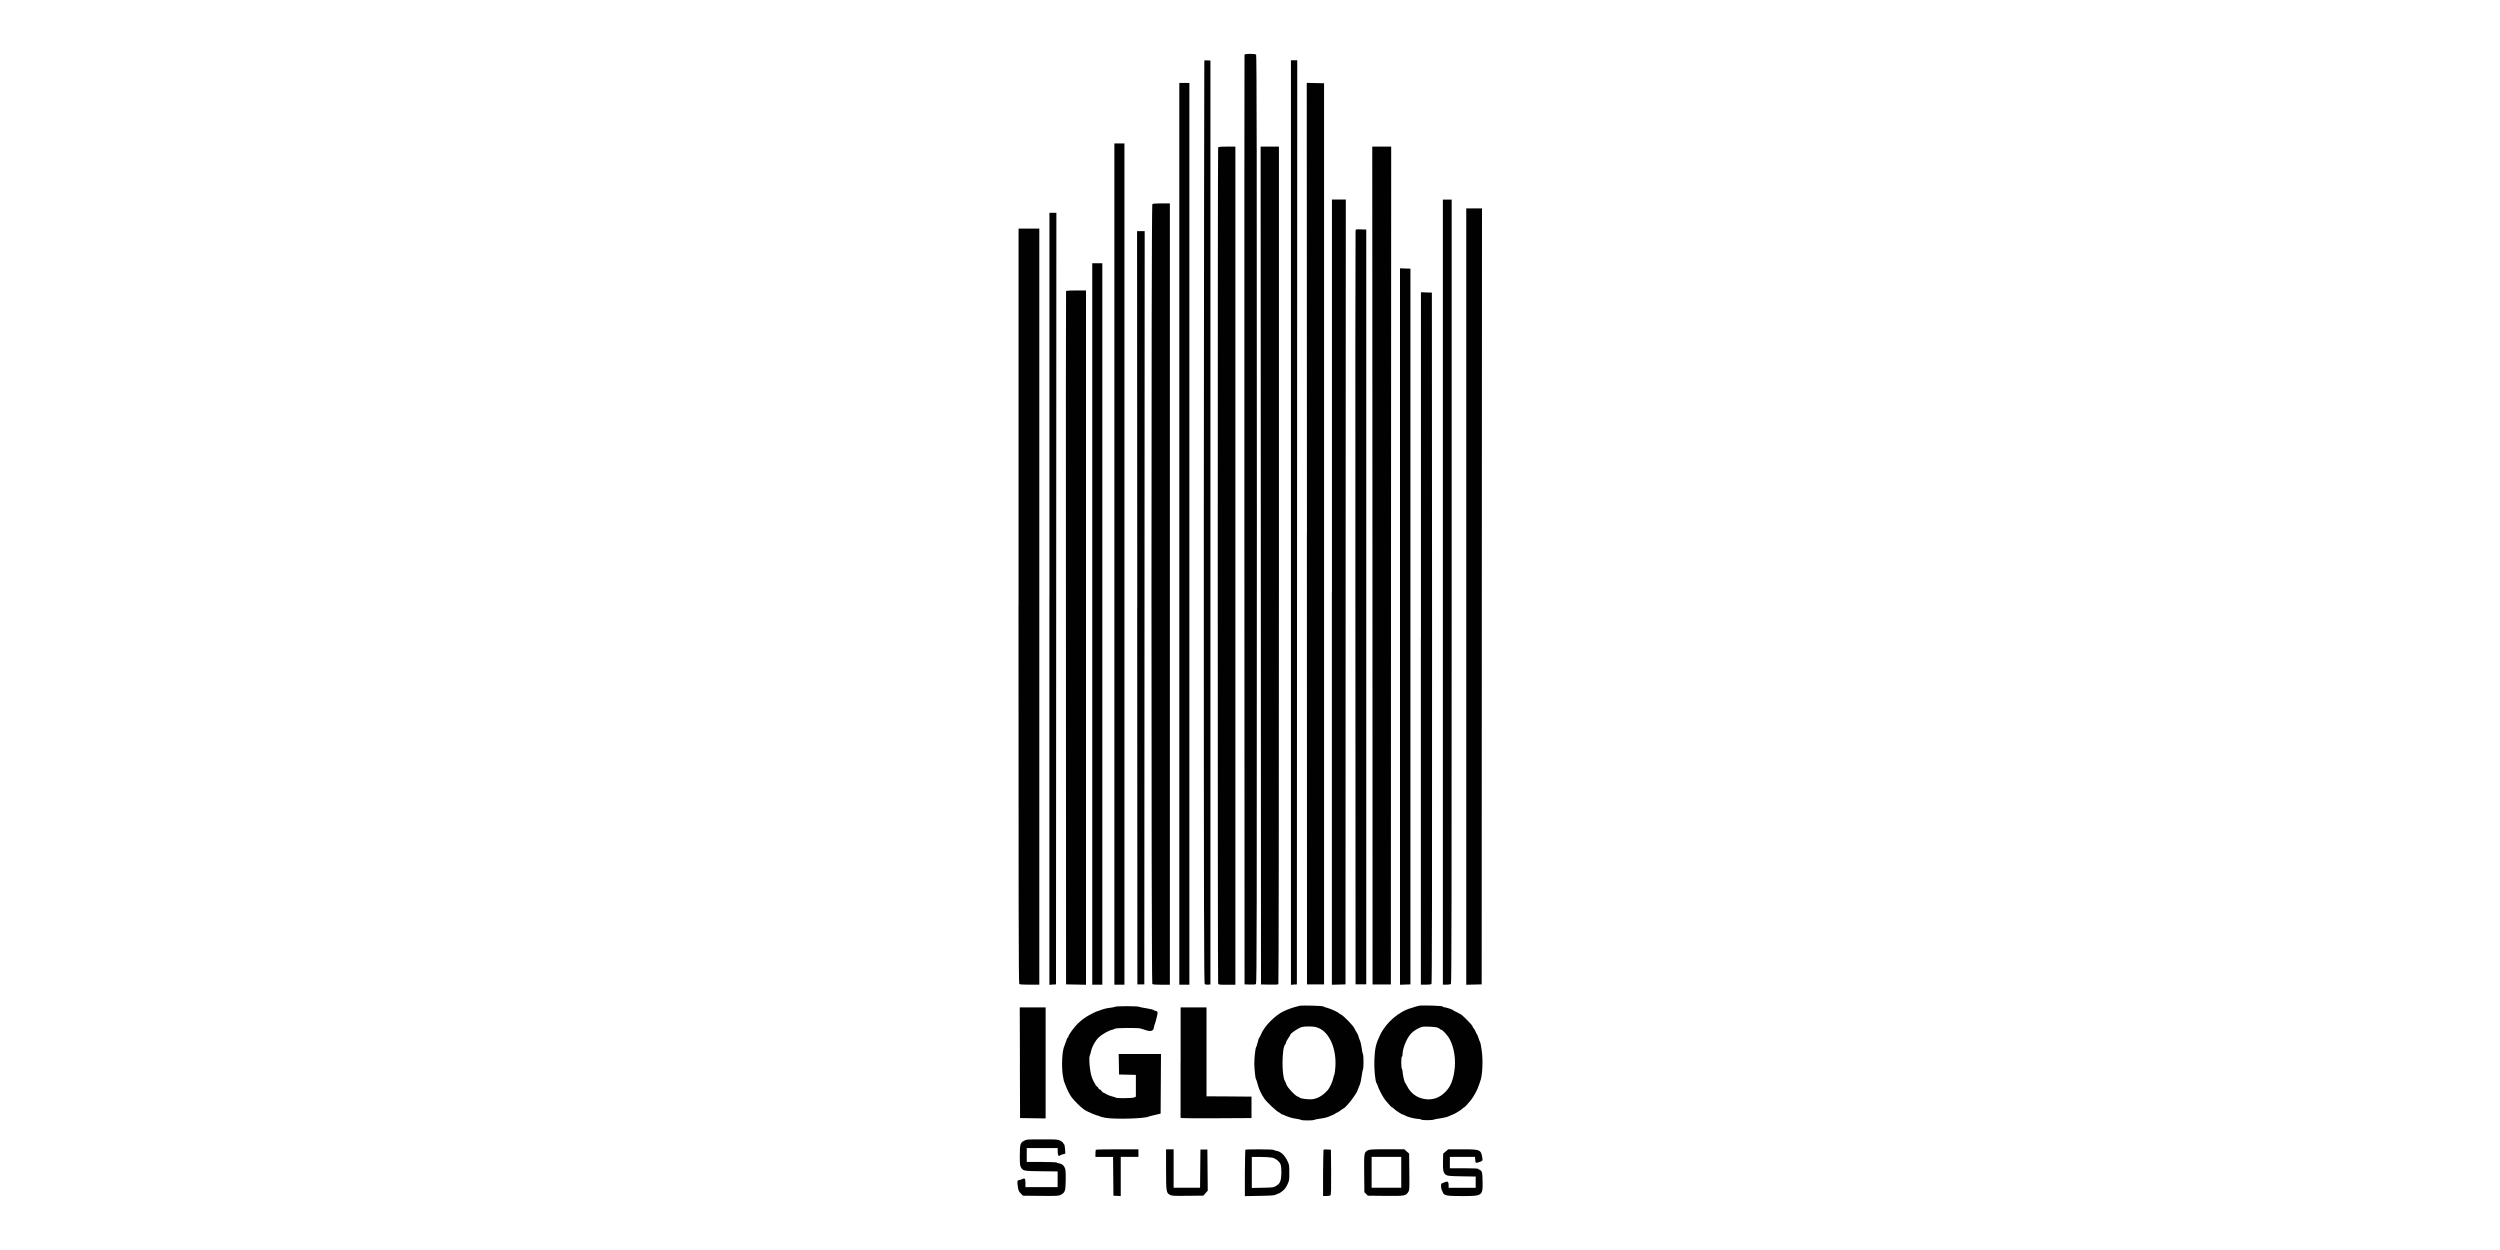
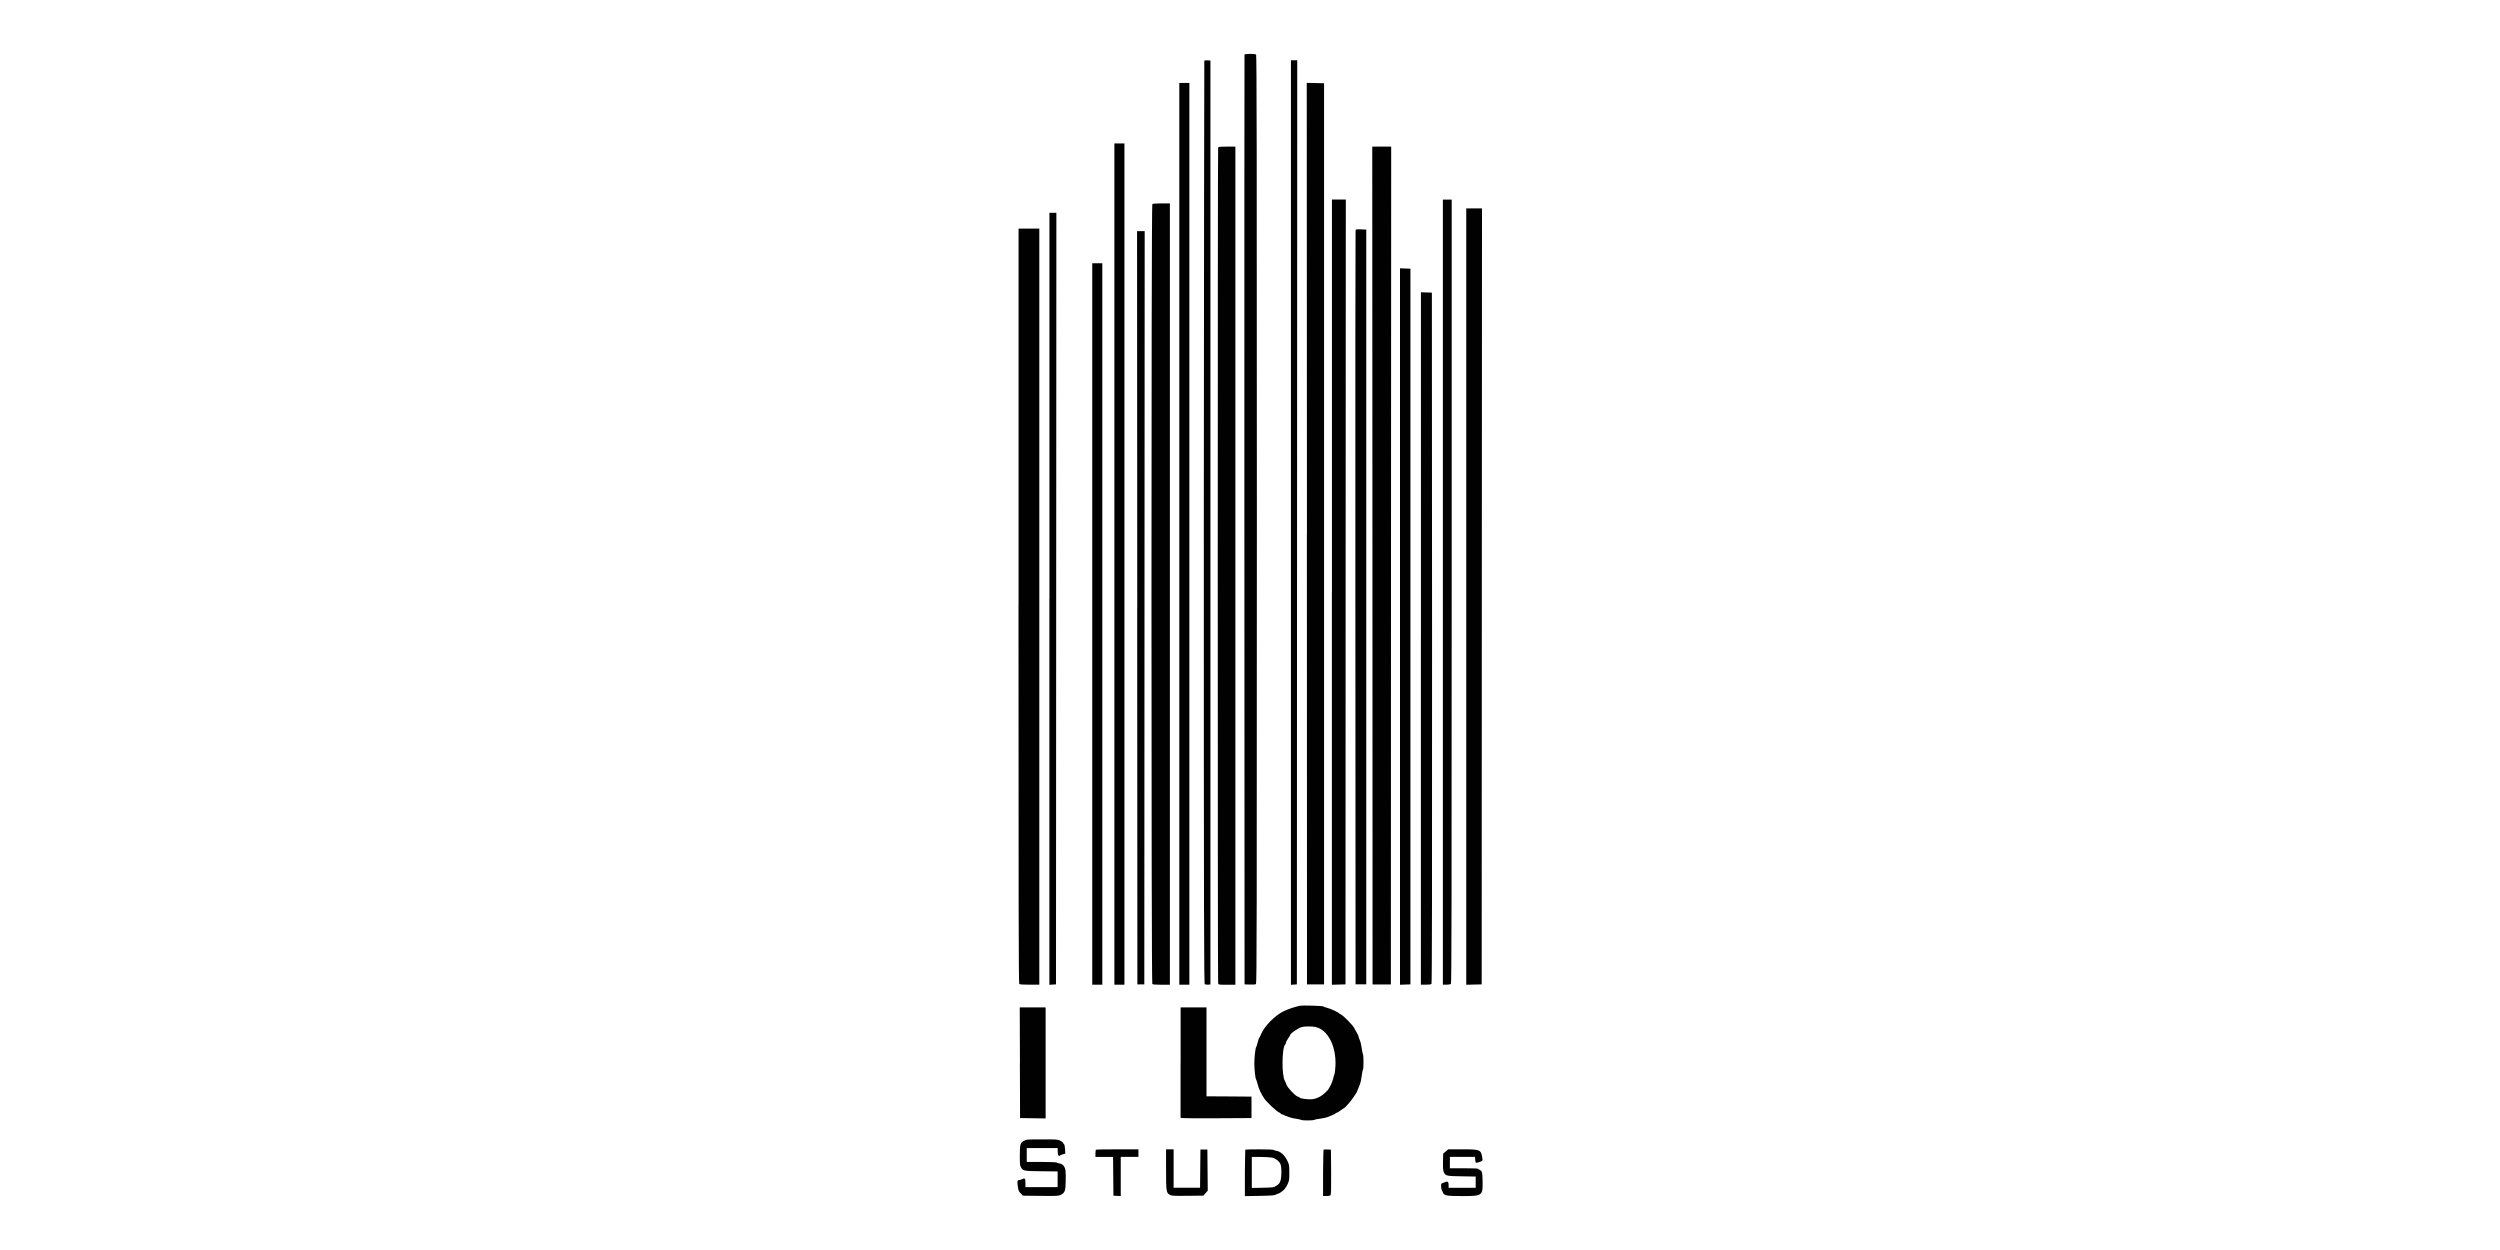
<svg xmlns="http://www.w3.org/2000/svg" id="Layer_1" viewBox="0 0 400 200">
  <defs>
    <style>
      .cls-1 {
        fill: #010101;
      }
    </style>
  </defs>
  <path class="cls-1" d="M199.12,8.76c-.02.07-.03,33.57-.02,74.43l.03,74.31.84.03c.54.02.89,0,.99-.09.12-.1.14-10.76.14-74.35,0-57.6-.03-74.25-.12-74.35-.17-.17-1.79-.16-1.85,0Z" />
  <path class="cls-1" d="M192.69,9.7s-.07,33.27-.08,73.85c0,63.86.03,73.8.15,73.9.08.07.32.11.53.1l.38-.04V9.69l-.46-.03c-.25-.02-.49,0-.53.04Z" />
  <path class="cls-1" d="M206.55,83.61v73.96l.47-.04.48-.03.03-73.93.03-73.93h-1.01v73.97Z" />
  <path class="cls-1" d="M188.69,85.41v72.14h1.61V13.27h-1.61v72.15Z" />
  <path class="cls-1" d="M209.1,85.38l.02,72.12h2.73V13.32l-1.39-.03-1.38-.03.03,72.12Z" />
  <path class="cls-1" d="M178.3,90.26v67.29h1.61V22.95h-1.61v67.3Z" />
  <path class="cls-1" d="M194.9,23.62c-.08.2-.08,133.41,0,133.71.06.22.1.23,1.41.23h1.35V23.46h-1.35c-1.14,0-1.36.03-1.41.16Z" />
-   <path class="cls-1" d="M201.73,90.49l.03,67.02,1.35.03c1.01.02,1.37,0,1.43-.1.05-.08.09-30.25.09-67.05V23.46h-2.93l.03,67.03Z" />
  <path class="cls-1" d="M219.59,90.49l.02,67.02h2.93l.02-67.02.03-67.03h-3.03l.03,67.03Z" />
  <path class="cls-1" d="M213.1,94.75v62.81l1.09-.03,1.09-.03.02-62.78.03-62.79h-2.22v62.82Z" />
  <path class="cls-1" d="M230.86,94.74v62.81h.59c.32,0,.63-.05.7-.12.1-.1.12-14.18.12-62.81V31.94h-1.41v62.81Z" />
  <path class="cls-1" d="M184.37,32.67c-.18.17-.18,124.6,0,124.77.08.08.55.12,1.46.12h1.35V32.54h-1.35c-.91,0-1.38.04-1.46.12Z" />
  <path class="cls-1" d="M234.6,95.45v62.11l1.23-.03,1.24-.03.02-62.08.03-62.08h-2.52v62.11Z" />
  <path class="cls-1" d="M167.9,95.81v61.76l.53-.04.53-.03.03-61.72.03-61.73h-1.11v61.76Z" />
  <path class="cls-1" d="M162.96,96.94c0,46.82.02,60.4.12,60.49.09.09.6.12,1.66.12h1.55V36.58h-3.32v60.37Z" />
  <path class="cls-1" d="M216.89,36.9c-.03.12-.05,27.31-.03,60.41l.03,60.18h1.71V36.73l-.83-.03c-.8-.03-.84-.02-.88.2Z" />
  <path class="cls-1" d="M181.95,97.24l.03,60.26h1.11l.03-60.26.03-60.26h-1.22l.03,60.26Z" />
  <path class="cls-1" d="M174.76,99.84v57.71h1.61V42.12h-1.61v57.71Z" />
  <path class="cls-1" d="M224,100.24v57.32l.84-.03.83-.03V42.99l-.83-.03-.84-.03v57.31Z" />
-   <path class="cls-1" d="M170.57,46.59c-.03.07-.04,25.05-.02,55.52l.02,55.39,1.6.03,1.59.03V46.47h-1.57c-1.16,0-1.58.03-1.61.12Z" />
  <path class="cls-1" d="M227.34,102.16v55.39h.79c.55,0,.84-.04.91-.13s.11-14.62.09-55.37l-.03-55.23-.88-.03-.87-.03v55.4Z" />
  <path class="cls-1" d="M207.9,160.94c-.97.23-1.73.49-2.47.84-1.37.63-3.09,2.35-3.64,3.65-.12.31-.27.58-.31.61-.05.03-.16.37-.26.76-.09.38-.2.72-.24.75-.11.08-.29,1.67-.29,2.57s.17,2.5.28,2.58c.04.03.15.37.25.76.19.77.57,1.58,1.06,2.3.4.58,1.94,2.04,2.34,2.21.16.08.31.17.31.21s.04.08.09.08c.06,0,.38.13.73.3.36.15,1,.35,1.45.41.44.06.88.15.98.21.23.12,1.85.12,2.08,0,.1-.06.55-.14,1.01-.2.45-.06.98-.17,1.15-.25.18-.09.55-.23.81-.34.26-.1.48-.22.48-.26s.07-.08.14-.08.36-.16.61-.36c.26-.19.49-.35.52-.35.14,0,1.14-1.11,1.53-1.72.24-.37.47-.7.51-.76.05-.06.16-.33.26-.61.11-.28.25-.64.33-.81.07-.16.18-.71.25-1.21s.15-.98.21-1.08c.12-.23.12-2.25,0-2.48-.06-.1-.14-.55-.2-1-.06-.46-.2-1.04-.32-1.29-.11-.25-.2-.51-.2-.59s-.12-.34-.28-.59-.33-.57-.39-.71c-.17-.39-1.7-1.96-2.09-2.15-.19-.09-.36-.19-.37-.23-.07-.14-1.34-.72-1.85-.85-.28-.07-.57-.16-.63-.23-.14-.11-3.42-.19-3.81-.11ZM210.5,164.33c1.97.42,3.33,3.11,3.17,6.24-.04.63-.11,1.2-.14,1.26-.05.07-.14.37-.21.7-.13.6-.6,1.58-.9,1.91-.8.87-1.58,1.33-2.49,1.44-.54.07-1.96-.12-1.96-.25,0-.04-.16-.12-.36-.19-.44-.16-1.61-1.42-1.78-1.91-.07-.21-.18-.47-.25-.58-.53-.86-.49-5.29.05-5.84.07-.06.12-.18.12-.27,0-.1.15-.4.35-.69.19-.28.36-.55.36-.6,0-.22,1.33-1.11,1.85-1.23.5-.12,1.61-.12,2.21,0Z" />
-   <path class="cls-1" d="M226.98,160.95c-.17.02-.39.08-.51.12-.11.05-.4.14-.65.21-1.99.54-4.06,2.33-5.01,4.33-.67,1.4-.83,2.08-.91,3.99-.06,1.4.13,3.45.36,3.73.05.06.12.22.16.36.14.53.87,1.89,1.26,2.37.54.67,1,1.16,1.11,1.16.05,0,.14.08.22.16.18.22,1.29.94,1.43.95.07,0,.26.08.43.18.36.22,1.58.52,2.1.52.19,0,.37.05.41.1.08.13,1.81.13,2.05,0,.1-.05.55-.13,1-.19.46-.07,1.03-.19,1.27-.3.23-.11.59-.25.78-.33s.37-.16.4-.19.22-.14.43-.26c.21-.11.48-.3.6-.42.12-.12.26-.23.3-.23.1,0,.61-.54,1.17-1.23.42-.53,1.05-1.71,1.24-2.35.07-.22.16-.49.21-.61.36-.81.48-3.4.24-4.99-.09-.64-.2-1.21-.25-1.27-.04-.05-.15-.35-.25-.65s-.21-.58-.25-.61-.15-.26-.26-.51c-.11-.24-.26-.49-.33-.53-.07-.05-.12-.15-.12-.24,0-.17-1.55-1.75-1.93-1.96-.14-.08-.48-.26-.76-.39-.27-.13-.52-.28-.54-.31-.09-.09-1.11-.4-1.32-.4-.11,0-.2-.05-.22-.12-.04-.12-3.23-.22-3.86-.12ZM230.03,164.43c.18.07.34.16.34.21,0,.04.07.08.15.08.25,0,1.09.9,1.44,1.57.72,1.33,1.02,3.37.73,5.14-.25,1.58-.65,2.5-1.47,3.32-.92.93-2.09,1.31-3.33,1.09-1.28-.24-2.19-.93-2.8-2.14-.12-.24-.26-.47-.29-.5-.11-.09-.39-1.38-.39-1.76,0-.19-.05-.37-.1-.41-.06-.03-.11-.49-.11-1.01,0-.57.04-.96.11-.96.05,0,.1-.16.1-.37,0-.93.63-2.51,1.32-3.28.37-.43,1.21-.95,1.76-1.1.43-.12,2.16-.03,2.55.12Z" />
-   <path class="cls-1" d="M178.45,161.07s-.33.12-.67.15c-.68.08-1.28.22-1.77.43-.18.08-.36.13-.4.13-.12,0-1.35.62-1.75.88-.55.35-.8.54-1.39,1.09-.55.51-1.54,1.87-1.54,2.13,0,.08-.04.13-.09.13s-.17.27-.27.59-.22.64-.26.73c-.37.7-.5,3.29-.25,4.79.09.55.2,1.05.25,1.11.05.06.12.22.15.36s.26.63.49,1.11c.35.71.6,1.04,1.38,1.83s1.11,1.04,1.82,1.38c.47.23,1.07.47,1.32.54.24.06.49.14.55.19.06.04.44.13.86.21,1.47.27,6.39.12,6.91-.2.06-.03.51-.15,1.01-.26l.9-.21.03-4.77.03-4.77h-6.77l.03,1.64.03,1.64,1.34.03,1.35.03v3.49l-.26.12c-.3.13-2.78.16-2.93.04-.05-.05-.35-.14-.64-.21-.31-.08-.73-.24-.93-.37-.21-.13-.42-.24-.47-.24s-.16-.12-.26-.25c-.09-.14-.23-.26-.31-.26s-.17-.09-.2-.2c-.04-.11-.15-.24-.26-.3s-.19-.15-.19-.21c0-.05-.12-.28-.28-.5-.14-.23-.36-.79-.46-1.24-.23-.93-.34-2.62-.19-2.94.05-.11.15-.45.22-.76.16-.73.69-1.67,1.23-2.18.5-.47,1.58-1.09,2.1-1.2.19-.04.41-.12.49-.18.17-.14,3.8-.16,4.09-.03.12.05.59.19,1.06.33q.96.25,1.07-.45c.04-.24.11-.52.15-.61.06-.1.19-.55.3-1.03.19-.8.19-.86.03-.98-.1-.07-.25-.12-.35-.12s-.18-.05-.2-.1c-.02-.06-.51-.17-1.1-.27-.59-.09-1.13-.2-1.23-.25-.23-.12-3.68-.12-3.76,0Z" />
  <path class="cls-1" d="M163.18,170.04l.03,8.85,2.04.03,2.05.03v-17.77h-4.14l.03,8.86Z" />
  <path class="cls-1" d="M188.89,170.01v8.83l.23.05c.12.03,2.67.05,5.67.03l5.45-.03v-3.43l-3.6-.03-3.6-.02v-14.23h-4.14v8.83Z" />
  <path class="cls-1" d="M163.82,182.53c-.59.34-.64.58-.65,2.37,0,1.37.02,1.6.19,1.88.35.57.43.59,3.26.62l2.6.03v2.51h-5.15v-.66c0-.74-.1-.85-.56-.61-.16.09-.38.15-.48.15-.26,0-.3.2-.18,1.02.09.64.14.78.46,1.1l.36.37,2.85.03c2.63.03,2.87,0,3.2-.16.66-.37.75-.58.79-2.09.03-.75,0-1.57-.03-1.82-.09-.62-.46-1.05-.97-1.12-.22-.04-.42-.11-.45-.15s-1.11-.09-2.42-.09h-2.36v-2.22h4.95v.54c0,.37.05.59.14.67.09.07.15.09.15.04,0-.06.21-.15.46-.23l.47-.13-.04-.7c-.03-.38-.09-.73-.14-.77s-.13-.14-.17-.24c-.03-.1-.25-.27-.49-.38-.39-.18-.61-.2-2.9-.19-2.4,0-2.5,0-2.88.24Z" />
  <path class="cls-1" d="M175.33,183.96s-.06.31-.06.61v.54h2.82l.03,3.1.03,3.1.58.03.59.03v-6.27h2.83v-1.21h-3.37c-1.85,0-3.39.03-3.43.07Z" />
  <path class="cls-1" d="M186.57,187.09c0,3.58.04,3.78.61,4.08.32.17.56.18,2.85.16l2.51-.03.35-.4.35-.39-.03-3.29-.03-3.29h-1.11l-.03,3.06-.03,3.05h-4.23v-6.15h-1.21v3.2Z" />
  <path class="cls-1" d="M199.25,183.96s-.07,1.72-.07,3.74v3.68l2.34-.04c1.96-.04,2.39-.07,2.65-.21.16-.1.35-.17.41-.17.06,0,.33-.16.59-.37.34-.26.56-.55.8-1.03.31-.65.32-.72.32-1.94,0-1.2-.02-1.29-.33-1.92-.4-.86-1.07-1.47-1.7-1.56-.24-.04-.47-.12-.5-.16-.07-.1-4.41-.12-4.52-.02ZM203.5,185.21c.63.13,1.28.67,1.42,1.18.16.6.13,2.03-.06,2.56-.12.36-.27.53-.63.76-.46.29-.48.29-2.2.33l-1.74.03v-4.96h1.35c.74,0,1.58.05,1.85.11Z" />
  <path class="cls-1" d="M211.76,183.96s-.07,1.72-.07,3.73v3.67h.54c.34,0,.59-.05.66-.13.08-.11.11-1.16.09-3.71l-.03-3.57-.56-.03c-.31-.02-.59,0-.63.05Z" />
-   <path class="cls-1" d="M218.8,184.08c-.55.32-.56.4-.53,3.66l.03,3.01.28.28.28.28,2.77.03c3.08.03,3.32,0,3.68-.61.2-.32.21-.46.18-3.25l-.03-2.91-.39-.34-.39-.35h-2.79c-2.46,0-2.82.04-3.08.19ZM224.2,187.57v2.47h-4.74v-4.94h4.74v2.47Z" />
  <path class="cls-1" d="M231.3,184.24l-.39.34-.03,1.2c-.05,1.49.07,1.97.51,2.22.28.15.65.18,2.53.21l2.19.04v1.8h-4.33v-.45c0-.51-.17-.65-.54-.47-.12.06-.33.13-.45.17-.18.05-.22.13-.22.46,0,.22.04.47.09.58.05.1.13.29.19.43.2.53.58.6,3.11.6,3.27,0,3.31-.03,3.25-2.49-.03-1.13-.07-1.35-.23-1.54-.11-.12-.25-.21-.33-.21s-.13-.05-.13-.11-.83-.1-2.27-.1h-2.27v-1.82h4.02l.04.48c.03.44.05.48.28.45.13-.02.4-.1.59-.18.31-.14.33-.18.27-.53-.22-1.39-.31-1.43-3.24-1.43h-2.23l-.39.35Z" />
</svg>